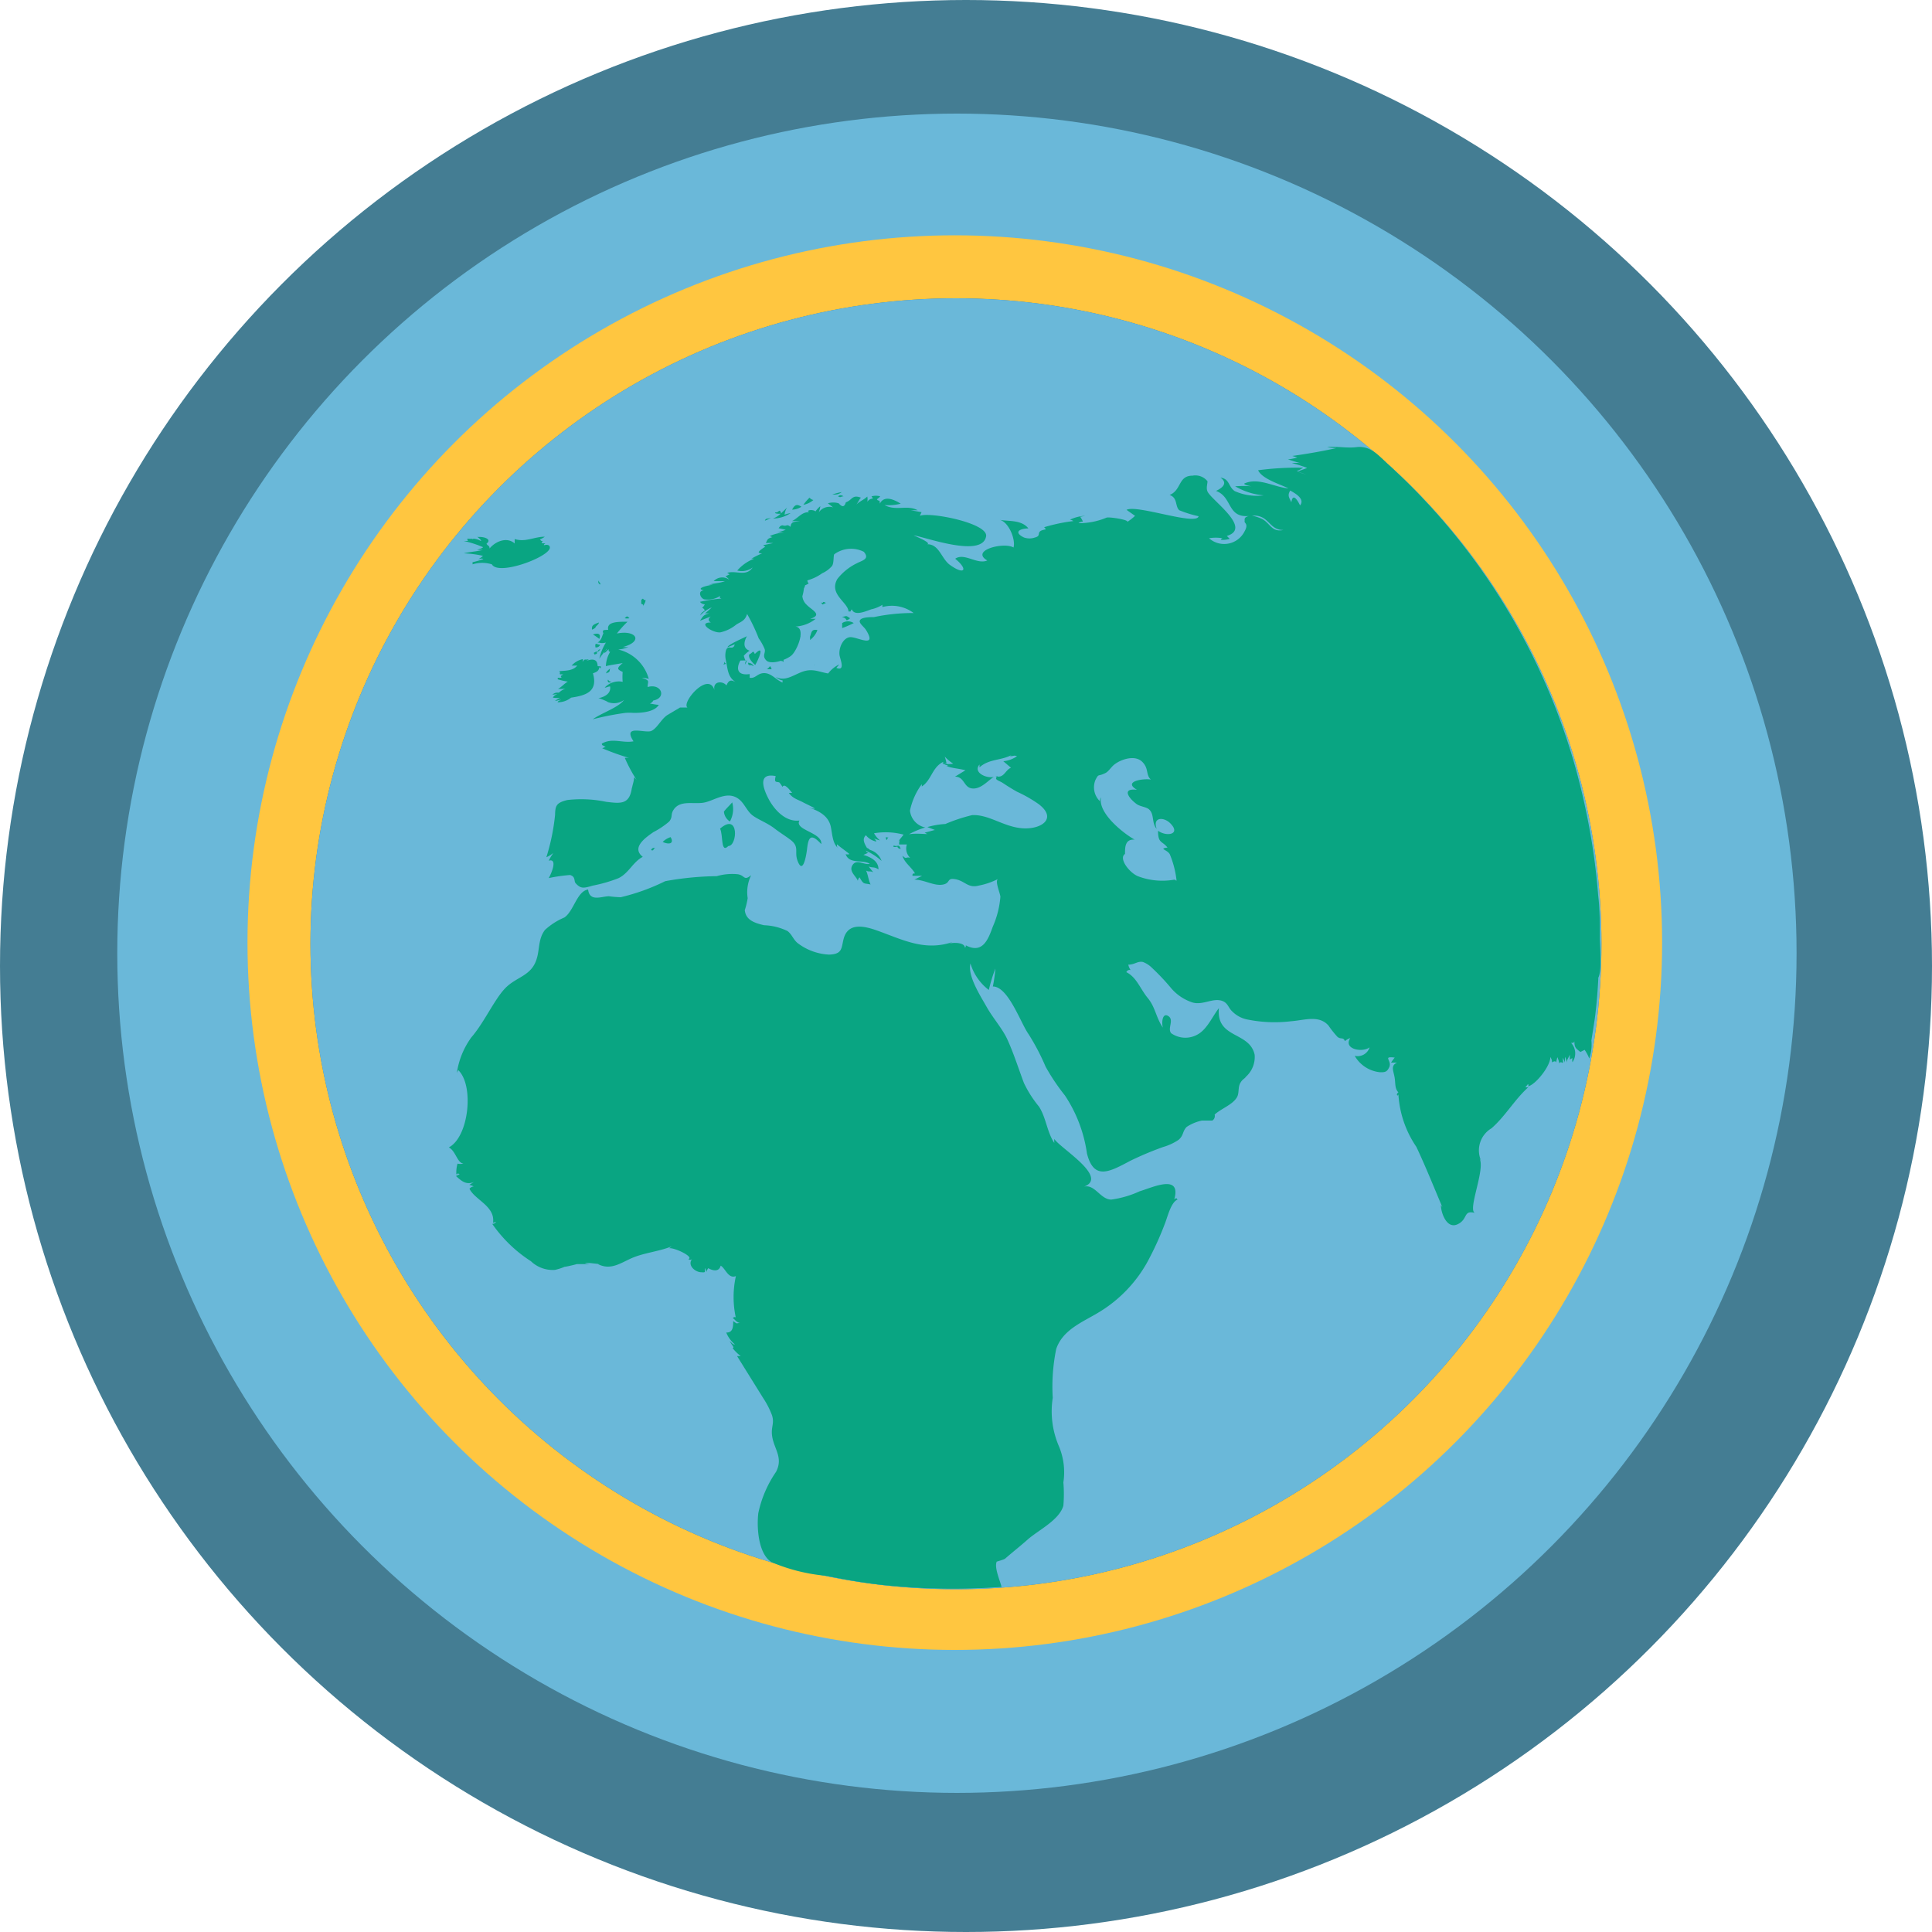
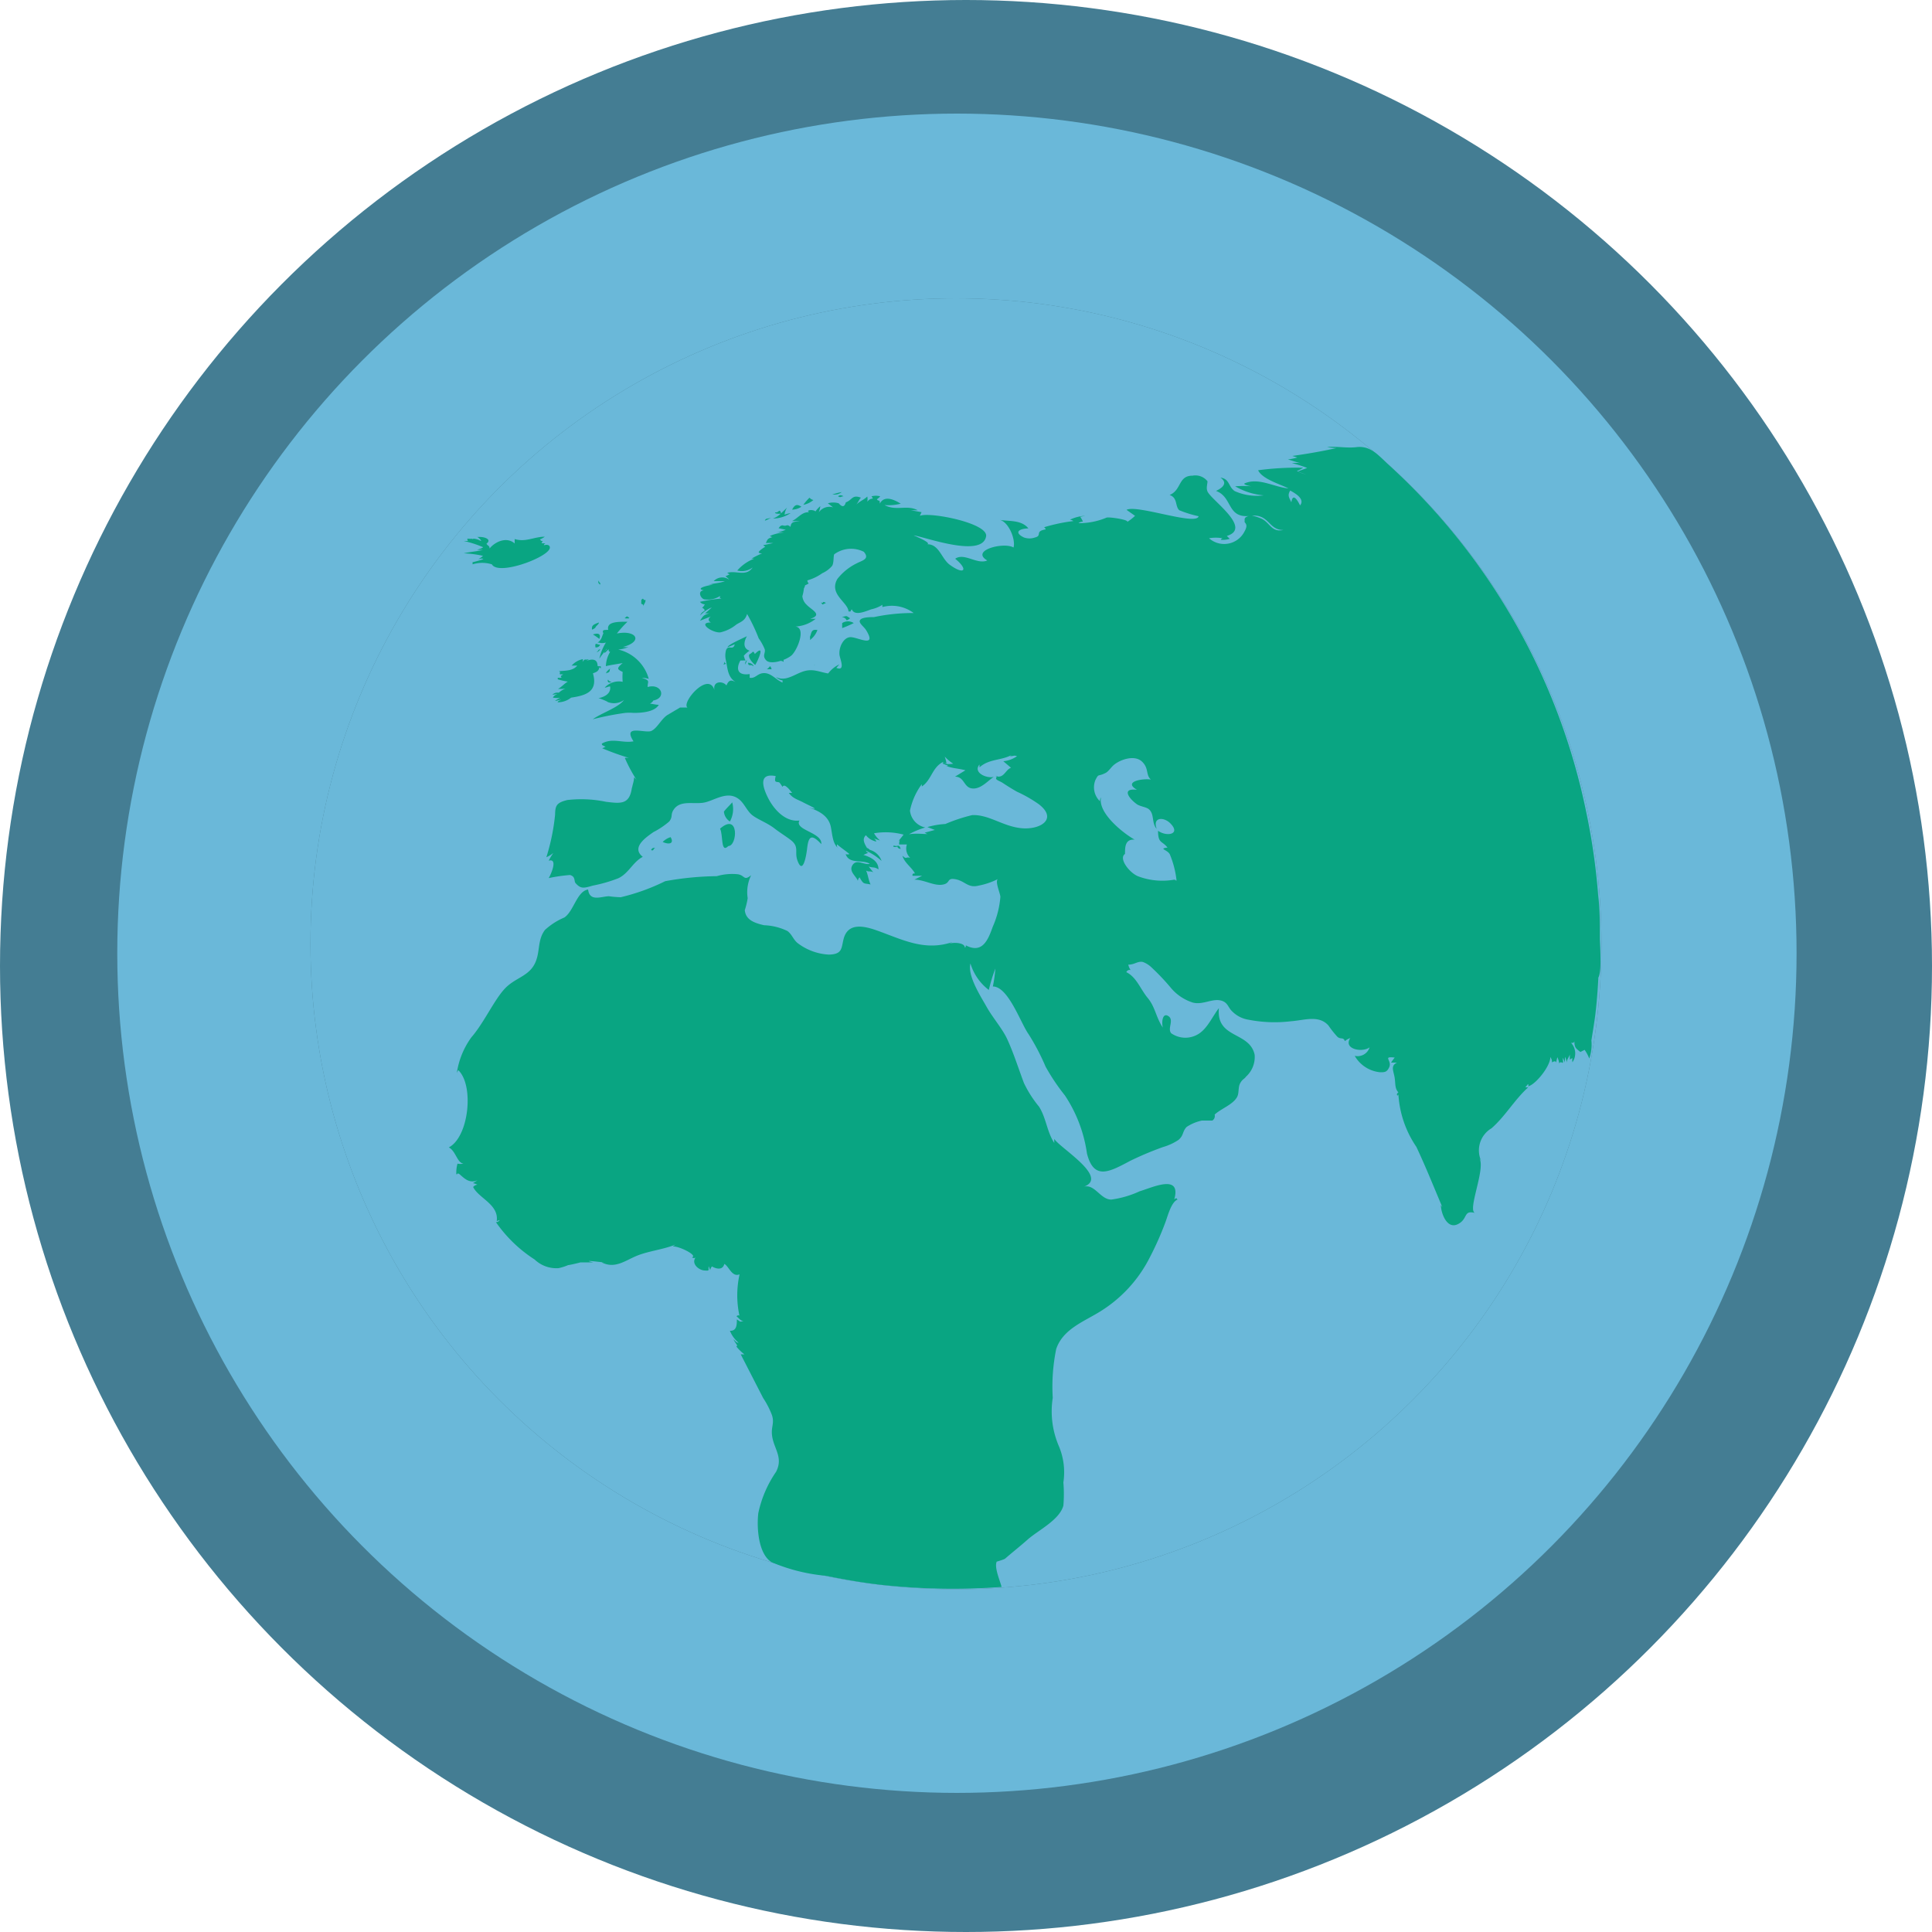
<svg xmlns="http://www.w3.org/2000/svg" id="Layer_1" data-name="Layer 1" viewBox="0 0 100 100">
  <defs>
    <style>.cls-1{fill:#447d93;}.cls-2{fill:#6ab8d9;}.cls-3{fill:#ffc640;}.cls-4{fill:#09a582;}</style>
  </defs>
  <title>atmosphere</title>
  <circle class="cls-1" cx="50" cy="50" r="50" />
  <circle class="cls-2" cx="49.53" cy="49.34" r="43.46" />
-   <circle class="cls-3" cx="49.42" cy="48.79" r="36.61" />
  <circle class="cls-1" cx="49.48" cy="48.85" r="33.41" />
  <circle class="cls-2" cx="49.48" cy="48.85" r="33.41" />
  <path class="cls-1" d="M50.54,39.41a.35.35,0,0,0-.07.2l.07-.06C50.56,39.46,50.56,39.35,50.54,39.41Z" />
  <path class="cls-1" d="M36.82,35.86a.05.05,0,0,1,0,0l0,0Z" />
  <path class="cls-1" d="M35.66,37.24v0s0,0,0,0Z" />
  <path class="cls-4" d="M33.28,31.43c0-.1.11-.2.13-.32s-.06,0-.1-.09-.13.05-.12.06,0,.08,0,.15S33.34,31.22,33.28,31.43Z" />
  <path class="cls-4" d="M31.66,35.29s-.13,0-.17-.09S31.39,35.43,31.66,35.29Z" />
  <path class="cls-4" d="M32.33,32a.66.66,0,0,0,.25,0C32.43,31.83,32.42,31.94,32.33,32Z" />
  <path class="cls-4" d="M31.23,32.78c-.09.19-.08.33-.3.48.16,0,.16.06.43,0a2.75,2.75,0,0,0-.34.84c.1-.17.27-.36.39-.53,0,.08-.11.1-.13.2s.19-.15.22-.16-.05.1.08.13a1.53,1.53,0,0,0-.22.74c.22-.06.55-.1.87-.16-.33.28-.29.32,0,.46a2.74,2.74,0,0,0,0,.51,1,1,0,0,0-.93.3c.1,0,.18-.06.28-.06.05.34-.23.53-.61.61.09,0,.54.2.47.19a.89.89,0,0,0,.86-.1c-.3.4-1.16.67-1.62,1a14.65,14.65,0,0,1,1.68-.33,2.39,2.39,0,0,1,.43,0c.47,0,1.1-.06,1.31-.42-.17,0-.32-.05-.46-.06.14-.07.2-.19.16-.16.72-.12.45-.91-.28-.7,0-.31.16-.32-.3-.48a1.43,1.43,0,0,1,.36.06A2.14,2.14,0,0,0,32,33.62a1.79,1.79,0,0,0,.53-.13,1.5,1.5,0,0,1-.29,0c1.08-.29.69-.9-.31-.7a5.58,5.58,0,0,1,.55-.61c-.53,0-1.09,0-1,.42C31.3,32.61,31.14,32.58,31.23,32.78Z" />
-   <path class="cls-4" d="M30.77,33.91c0-.09.19,0,.11-.19a.87.87,0,0,0-.17.09S30.78,33.79,30.77,33.91Z" />
  <path class="cls-4" d="M31.07,33.61c-.12,0-.09.08-.17.13S31,33.74,31.07,33.61Z" />
  <path class="cls-4" d="M30.69,32.84a3,3,0,0,1,.33.23C31.11,32.83,31,32.74,30.69,32.84Z" />
  <path class="cls-4" d="M31.05,33.37c-.16,0-.27-.17-.23.14C31,33.53,31.08,33.37,31.05,33.37Z" />
  <path class="cls-4" d="M31,32.22c-.37.12-.37.2-.36.37,0,0,.16-.05.19-.13S31,32.32,31,32.22Z" />
  <path class="cls-4" d="M49,39.55c-.35-.13-.17,0-.15,0S49.17,39.65,49,39.55Z" />
-   <path class="cls-4" d="M41.18,33.54a6,6,0,0,0,.25-.64A.93.93,0,0,0,41.18,33.54Z" />
  <path class="cls-4" d="M42.31,32.61c-.33-.06-.3.14-.39.36a.27.27,0,0,1,0,.16A1.11,1.11,0,0,0,42.31,32.61Z" />
  <path class="cls-4" d="M34.71,43.33a1,1,0,0,0-.41.25C34.66,43.74,34.9,43.65,34.71,43.33Z" />
  <path class="cls-4" d="M33.91,43.88c-.08,0-.16,0-.21.12C33.85,44.06,33.8,43.94,33.91,43.88Z" />
  <path class="cls-4" d="M43.08,25.6c.21,0,.31,0,.49-.13A2.53,2.53,0,0,0,43.08,25.6Z" />
  <path class="cls-4" d="M39.87,26.81c-.13.05-.24,0-.28.14C39.67,26.93,40,26.76,39.87,26.81Z" />
  <path class="cls-4" d="M40.92,26.56a1.41,1.41,0,0,0-.31.08.82.82,0,0,1,.13-.37l-.31.3c-.08-.27-.12-.05-.25-.05s-.07.09.23.07a1.24,1.24,0,0,1-.4.25A1.68,1.68,0,0,0,40.92,26.56Z" />
  <path class="cls-4" d="M41.9,25.76a2.83,2.83,0,0,0-.32.37,1.1,1.1,0,0,0,.52-.25A.37.37,0,0,1,41.9,25.76Z" />
  <path class="cls-4" d="M43.38,25.69c.14.09.14,0,.28,0C43.63,25.66,43.48,25.58,43.38,25.69Z" />
  <path class="cls-4" d="M41,26.38a.94.94,0,0,0,.48-.15C41.27,26.09,41.14,26.1,41,26.38Z" />
  <path class="cls-4" d="M42.12,34.41h0l.08,0S42.14,34.4,42.12,34.41Z" />
-   <path class="cls-4" d="M39.5,72.36a4.49,4.49,0,0,1,.45.87c.13.37,0,.57,0,.89,0,.79.64,1.24.22,2.06a5.92,5.92,0,0,0-.92,2.14c-.09.75,0,2.12.69,2.54a9.3,9.3,0,0,0,2.79.7c1,.2,1.9.36,2.87.47a34.23,34.23,0,0,0,6.24.11c-.06-.28-.39-1-.25-1.31,0,0,.39-.11.44-.16.39-.34.8-.66,1.18-1,.54-.47,1.63-1,1.83-1.74a7.13,7.13,0,0,0,0-1.2,3.48,3.48,0,0,0-.23-1.87,4.56,4.56,0,0,1-.32-2.51,9.69,9.69,0,0,1,.18-2.53c.34-1,1.37-1.39,2.18-1.88a7,7,0,0,0,2.68-2.89,15.71,15.71,0,0,0,.77-1.73c.13-.32.31-1.12.67-1.24-.12,0,0-.14-.19,0,.38-1.34-1.12-.62-1.79-.42a5.16,5.16,0,0,1-1.47.43c-.56,0-.85-.81-1.41-.67,1.3-.49-1.25-2-1.54-2.47a1.55,1.55,0,0,0,0,.21c-.38-.57-.42-1.3-.79-1.88A5.91,5.91,0,0,1,53,56.06c-.28-.74-.53-1.54-.86-2.26-.25-.55-.75-1.11-1.07-1.68s-1-1.61-.84-2.25a2.71,2.71,0,0,0,.95,1.37,8.86,8.86,0,0,1,.34-1.11,7.43,7.43,0,0,1-.13.93c.8,0,1.44,1.9,1.85,2.47a11.67,11.67,0,0,1,.88,1.68,10.76,10.76,0,0,0,1,1.49,7.25,7.25,0,0,1,1.14,3c.36,1.43,1.19.94,2.25.38a16.75,16.75,0,0,1,1.69-.71A2.86,2.86,0,0,0,61,59c.28-.24.19-.43.42-.67a2.29,2.29,0,0,1,.79-.33l.54,0a.28.28,0,0,0,.12-.31c.32-.3.93-.51,1.15-.89.13-.21.05-.51.17-.73s.22-.22.3-.34a1.37,1.37,0,0,0,.45-1.14c-.27-1.22-2-.81-1.85-2.41-.32.41-.57,1-1,1.3a1.28,1.28,0,0,1-1.47,0c-.21-.25.17-.69-.15-.89s-.35.38-.28.6c-.36-.53-.39-1.06-.78-1.53s-.58-1.08-1.11-1.34a.18.18,0,0,1,.22-.11.77.77,0,0,1-.12-.28c.34,0,.47-.19.75-.14a1.3,1.3,0,0,1,.47.3,11.71,11.71,0,0,1,.95,1,2.46,2.46,0,0,0,1.16.8c.55.15,1.06-.26,1.54-.08.29.11.3.34.5.53a1.52,1.52,0,0,0,.85.44,7.06,7.06,0,0,0,2.2.08c.69-.05,1.44-.34,1.94.22a5.09,5.09,0,0,0,.46.58c.18.16.31,0,.39.23a.85.85,0,0,1,.28-.16c-.38.57.62.77,1,.48a.65.65,0,0,1-.77.44,1.7,1.7,0,0,0,1.32.85c.21,0,.34,0,.45-.23.21-.37-.38-.61.3-.53A3.38,3.38,0,0,0,72,55l.31,0c-.34.16-.19.41-.13.74s0,.59.2.8c-.17.12,0,.25,0,.08a5.38,5.38,0,0,0,.93,2.74c.5,1.06.94,2.17,1.4,3.25,0-.08-.09-.16-.13-.24,0,.4.3,1.26.86,1s.28-.75.9-.59c-.39-.16.55-2.25.24-2.82a1.1,1.1,0,0,1,.09.14,1.33,1.33,0,0,1,.53-1.7c.72-.63,1.19-1.48,1.9-2.12h-.15s.15-.18.14-.17a.09.09,0,0,1,0,.12c.41-.08,1.33-1.24,1.13-1.67,0,.19.12.22.11.43.38-.24.09.41.28-.27a1.33,1.33,0,0,1,.1.34c0-.08.09-.1.16-.05s0-.32,0-.27A.81.81,0,0,1,81,55c0-.1,0-.2,0-.3a.69.69,0,0,1,.09.31c0-.14.11-.29.17-.43a1.23,1.23,0,0,0,0,.27.29.29,0,0,1,.13-.08.5.5,0,0,0,0,.21.8.8,0,0,0-.07-1c.12,0,.13,0,.17-.08,0,.34.09.37.31.55l.22-.11a2,2,0,0,1,.24.45,2.21,2.21,0,0,0,.11-.94s.18-1.1.21-1.39c.07-.61.12-1.23.15-1.85a.23.23,0,0,1-.07.07c.29-.16.15-1.73.15-2.11,0-.75,0-1.49-.09-2.24a33.42,33.42,0,0,0-.63-4.36A33.35,33.35,0,0,0,71.89,24.07c-.53-.48-.92-1-1.65-.93-.52.07-1-.05-1.55,0a2.72,2.72,0,0,0,.49.05c-.75.17-1.52.3-2.29.41l.26.08a2.84,2.84,0,0,1-.49.1c.22.06.43.14.65.19a2.2,2.2,0,0,0-.44,0,7.24,7.24,0,0,1,.79.25l-.48.18a3.16,3.16,0,0,0,.43.16,2,2,0,0,1-.48-.18,2,2,0,0,0,.32-.17,15.1,15.1,0,0,0-2.33.13c.21.46,1.17.73,1.57.94-.73-.06-1.56-.59-2.29-.25,0,.08.32.13.37.14a5.89,5.89,0,0,0-.84,0,3.52,3.52,0,0,0,1.48.47,2.81,2.81,0,0,1-1.5-.22c-.35-.24-.25-.63-.74-.7.41.29.09.54-.23.69.86.31.56,1.39,1.7,1.3-.29.07-.2.19-.22.28s.22.12,0,.51a1.18,1.18,0,0,1-1.84.36,2.05,2.05,0,0,1,.7,0,.12.12,0,0,0-.09.08,1.19,1.19,0,0,0,.46-.05l-.15-.15c1.34-.4-.8-1.85-1-2.3-.08-.18,0-.39,0-.53a.8.8,0,0,0-.77-.29c-.76,0-.56.74-1.19,1,.43.15.27.58.5.79a5.9,5.9,0,0,0,1,.31c-.11.51-3.21-.62-3.73-.33l.44.31a2.86,2.86,0,0,1-.41.32c.14-.11-.89-.27-1.06-.23a3.69,3.69,0,0,1-1.46.29.38.38,0,0,1,.23-.08,1,1,0,0,0-.14-.25l.26-.05a2,2,0,0,0-.79.2.4.4,0,0,1,.18.07,8.94,8.94,0,0,0-1.52.32.24.24,0,0,1,.09.11c-.6.1-.16.32-.56.42a.86.86,0,0,1-.57,0c-.52-.25-.28-.46.23-.47-.36-.45-1-.36-1.48-.44.45.1.83,1,.71,1.43-.48-.3-2.26.14-1.36.67-.53.23-1.18-.42-1.66-.09.69.56.49.87-.27.32-.44-.31-.55-1.07-1.17-1.07.21-.08-.61-.41-.71-.46.58.08,3.56,1.19,3.75.05.12-.68-2.92-1.28-3.43-1.06l.09-.19-.56-.1h.36c-.55-.3-1.12.06-1.72-.27a2.4,2.4,0,0,0,.84-.07c-.32-.2-.85-.46-1.08,0,0-.26-.08-.09-.15-.23a.8.8,0,0,0,.17-.15.85.85,0,0,0-.45,0c.16.23,0,0-.22.28a.62.62,0,0,0,0-.27c-.17.17-.41.25-.58.43.1-.11.15-.26.25-.37-.46-.18-.45.13-.78.24-.07.25-.19.26-.37.05a1,1,0,0,0-.56,0l.27.21a.67.67,0,0,0-.74.26,1.67,1.67,0,0,0,.08-.32,1.27,1.27,0,0,0-.25.27c-.14-.12-.52-.07-.33.05-.36-.05-.59.32-.89.45l.42,0c-.26.05-.47,0-.49.3-.23-.18-.16,0-.42-.08l.14,0c-.22,0-.23,0-.34.15l.37.08a2,2,0,0,1-.5.14,1.88,1.88,0,0,1,.41,0,2.3,2.3,0,0,0-.73.18.31.31,0,0,0,.13.06c-.24.08-.24.08-.34.31a2.33,2.33,0,0,1,.38,0l-.52.11.11.08s-.35.2-.34.3a.26.26,0,0,0,.29,0,4.12,4.12,0,0,0-.67.32.32.32,0,0,1,.14,0,2.22,2.22,0,0,0-.87.61.92.92,0,0,0,.8-.16c-.35.5-.84.14-1.32.28l.12.08-.21.1a.86.86,0,0,1,.2.18.61.61,0,0,0-.81.07h.58c-.28.11-.55.1-.85.19a.67.67,0,0,1,.24,0c-.15,0-1,.18-.47.29-.33,0-.21.38,0,.46a1.18,1.18,0,0,0,.83-.17c0,.14-.08.06.07.13a8.64,8.64,0,0,0-1.11.17.33.33,0,0,0,.25.13.49.49,0,0,1-.14.18.22.22,0,0,1,.14.14c-.17.13-.15.08-.25.27a1.74,1.74,0,0,1,.61-.43c-.11.11-.23.21-.35.31a1.64,1.64,0,0,1,.22,0c-.3.08-.31.13-.48.38l.56-.22c-.14.11-.15.21,0,.31-.72,0,.1.56.5.51a2,2,0,0,0,.83-.41c.25-.15.44-.19.55-.54a9.16,9.16,0,0,1,.6,1.26,2.77,2.77,0,0,1,.31.56c.06.2-.15.34.08.58s1,0,1.3-.25.79-1.44.21-1.5a1.84,1.84,0,0,0,1.05-.4l-.29,0c.69-.21.07-.46-.18-.73a.69.69,0,0,1-.22-.44,2.18,2.18,0,0,0,.08-.4c.14-.27-.06-.08.25-.26a.22.22,0,0,1-.07-.16,2.47,2.47,0,0,0,.77-.37,1.45,1.45,0,0,0,.51-.38c.1-.16.06-.52.11-.6a1.47,1.47,0,0,1,1.53-.13c.33.38-.09.45-.37.6a2.87,2.87,0,0,0-1,.81c-.45.79.55,1.2.58,1.68.2,0,.05,0,.17-.11.14.35.67.12,1,0a1.79,1.79,0,0,0,.59-.24.17.17,0,0,0,0,.12,1.87,1.87,0,0,1,1.61.31,9.71,9.71,0,0,0-2.05.21c-.16,0-.62,0-.72.15s.18.33.3.51c.62,1-.48.34-.83.38s-.57.53-.54.89c0,.18.35.9-.16.7l.15-.18a1.56,1.56,0,0,0-.59.49h0l.29,0c-.55,0-.91-.28-1.44-.16s-1,.6-1.54.32a.62.62,0,0,0,.35.18.2.2,0,0,0,0,.11c-.32-.12-.57-.48-.94-.49s-.46.3-.77.24a1.05,1.05,0,0,0,0-.19c-1,.14-.57-.85,0-1.21-.37-.12-.29-.49-.14-.75-.13.07-1,.44-1,.57l.37-.15c-.09.35-.33,0-.45.3a1.07,1.07,0,0,0,0,.56c.1.52.1.9.62,1.17-.3-.18-.45-.26-.6.1-.17-.24-.72-.25-.62.24-.31-1-1.72.64-1.4.9l-.38,0-.64.38c-.32.19-.53.68-.84.83s-1.52-.37-.93.54c-.57.11-1.09-.2-1.64.12,0,.11.1.13.25.09h-.17a.19.19,0,0,0,.12.07l-.18.08a13.53,13.53,0,0,0,1.39.5.78.78,0,0,0-.22,0,8,8,0,0,0,.73,1.32,1.31,1.31,0,0,0-.25-.32c0,.19-.08.38-.11.57l0-.06c-.11.93-.6.85-1.35.76a6.23,6.23,0,0,0-2-.09c-.57.14-.62.3-.63.77a10.92,10.92,0,0,1-.45,2.19,1.65,1.65,0,0,0,.36-.22,3.26,3.26,0,0,0-.24.4c.48-.14.14.67,0,.9a8.24,8.24,0,0,1,1.11-.16c.29.09.19.31.28.42.27.3.41.27.89.13A7.6,7.6,0,0,0,32,45.46c.54-.25.76-.85,1.27-1.11-.61-.48.15-1,.55-1.28a4.2,4.2,0,0,0,.82-.55c.18-.24.08-.32.18-.53.31-.6,1-.36,1.57-.44s1.28-.7,1.91-.14c.26.24.38.59.66.8s.76.39,1.1.65.55.38.83.59c.52.38.21.62.39,1.1.27.73.44-.19.49-.58.07-.64.19-.87.74-.28.06-.61-1.41-.72-1.13-1.22-.72.09-1.31-.56-1.61-1.14s-.53-1.34.38-1.16c-.1.38.05.27.19.33a1.38,1.38,0,0,1,.16.23c.09-.18.3.05.5.31h-.17c.2.29.46.34.74.49s1.05.48.23.25c.56.17,1.07.43,1.2,1,.09.44.09.91.42,1.15a.19.19,0,0,1-.09-.23c.08.1.63.47.63.51a.31.31,0,0,1-.19,0c.19.54.86.26,1.25.5-.29.08-.67-.27-.89.06s.19.58.27.82a.34.34,0,0,1,.09-.18c.22.39.21.29.57.37-.11-.23-.13-.49-.23-.72.15.09.21,0,.37.09l-.24-.3c.23.08.28,0,.51.15,0-.45-.42-.64-.78-.75l.25-.11a.19.19,0,0,1-.13-.14,1,1,0,0,1,.17.1c-.09-.26-.45-.6-.16-.87a.88.88,0,0,0,.25.22,1,1,0,0,0,.29.11.37.37,0,0,0-.13-.17,1.73,1.73,0,0,0,.32.11,1.23,1.23,0,0,1-.31-.37,3.6,3.6,0,0,1,1.53.07l-.27.34a4.26,4.26,0,0,1,1.39-.71,1,1,0,0,1-.79-.87,3.51,3.51,0,0,1,.61-1.37.49.49,0,0,1,0,.12c.51-.33.53-1,1.12-1.28-.07.13.12.06.16.08a2.25,2.25,0,0,0-.09-.35,2.22,2.22,0,0,0,.44.37,1.67,1.67,0,0,1-.5,0l.24.11a.23.23,0,0,1-.11,0c.3.13.64.13,1,.23l-.54.33c.5,0,.44.56.89.61s.83-.42,1.12-.6c-.36.1-1.1-.22-.74-.64,0,0,0,.09,0,.15.48-.45,1.15-.35,1.67-.65l-.1.07c.23,0,.19-.06.37,0a1.43,1.43,0,0,1-.71.26l.4.34c-.3.1-.36.58-.81.43l.11,0c-.21.19.07.22.28.36s.48.31.73.45a6.89,6.89,0,0,1,1.12.64c1,.76.11,1.33-.86,1.25s-1.71-.72-2.58-.68a8.7,8.7,0,0,0-1.39.46,4.11,4.11,0,0,0-.93.16s.56.21.38.15l-.52.14.14.07c-.42,0-1.5-.17-1.46.54l.4,0a.66.66,0,0,0,.17.69c-.26-.07-.16.11-.4-.11.1.37.47.59.65.92-.09,0-.14,0-.13.12l.5,0-.4.2c.5,0,1,.33,1.45.26s.19-.37.68-.28.64.47,1.19.33a3.78,3.78,0,0,0,1-.34c-.16.12.12.73.13.92a4.79,4.79,0,0,1-.4,1.56c-.24.68-.54,1.4-1.39.95,0,.05,0,.1-.05.12,0-.28-.64-.28-.82-.2l.18-.09c-1.48.5-2.62-.15-4-.63-.65-.22-1.41-.35-1.63.45-.13.49-.05.81-.76.83a2.91,2.91,0,0,1-1.63-.6c-.22-.18-.29-.45-.52-.62a3,3,0,0,0-1.21-.3c-.52-.12-.95-.28-1-.78a4,4,0,0,0,.15-.62,2,2,0,0,1,.18-1.19c-.39.32-.32,0-.7-.05a2.86,2.86,0,0,0-1.08.1,15.79,15.79,0,0,0-2.67.26,10.73,10.73,0,0,1-2.3.83,5.37,5.37,0,0,1-.61-.05c-.38,0-1,.31-1.08-.35-.58.09-.74,1.12-1.23,1.45a3.5,3.5,0,0,0-1,.64c-.35.45-.28,1-.42,1.46-.26.94-1.06.95-1.65,1.57S25,53.06,24.3,53.8l.1-.11a4.16,4.16,0,0,0-.76,1.89c0-.06.05-.13.08-.19.83.79.55,3.46-.49,4,.36.18.43.8.76.84a.8.8,0,0,1-.31,0,1.72,1.72,0,0,0-.06.55c.12,0,0-.1.17,0l-.19.09c.28.25.52.48.93.31l-.24.15a.9.9,0,0,1,.23.08.32.32,0,0,0-.22.12c.28.58,1.34.9,1.22,1.76l.16-.05a.24.24,0,0,1-.2.11,7.11,7.11,0,0,0,2,1.93,1.63,1.63,0,0,0,1.24.45,2.66,2.66,0,0,0,.5-.16c.1,0,1-.22.56-.14l.74,0c-.72-.16.45,0,.55,0l-.12,0c.69.35,1.21-.09,1.82-.34s1.36-.32,2-.58l-.14.1c.27-.05,1.31.45,1,.56a.14.14,0,0,0,.19,0c-.25.32.15.66.45.68s.19,0,.22-.22a1.8,1.8,0,0,1,.08.21c0-.06.05-.15.09-.2.22.13.56.21.64-.13.24.12.39.7.79.54a5,5,0,0,0,0,2.17c0-.06-.09-.07-.16,0,.15.12.18.21.37.26-.23,0-.09.08-.35-.1,0,.26,0,.61-.36.59a1.56,1.56,0,0,0,.45.62c-.13,0-.15-.08-.27-.18.13.26.26.33.15.37a2.33,2.33,0,0,0,.42.41l-.19,0ZM60.89,45.51a3.55,3.55,0,0,1-2-.16c-.46-.2-1-.93-.66-1.15,0-.35,0-.78.5-.74-.59-.33-1.92-1.38-1.74-2.19a.36.36,0,0,0-.06.2,1,1,0,0,1-.23-1.1c.18-.35.11-.16.5-.35.18-.08.3-.31.48-.45.36-.28,1.06-.5,1.43-.15s.18.68.46.93c-.37-.07-1.48.09-.72.53-.83-.1-.41.46,0,.75.18.12.5.14.63.27.28.25.12.71.39,1-.23-.62.38-.63.72-.27.54.56-.21.69-.65.37,0,.67.21.51.49.87-.49.06,0,.11.12.35a4.93,4.93,0,0,1,.35,1.37C60.87,45.53,60.68,45.6,60.89,45.51Zm4.34-18.69a2.13,2.13,0,0,0-.43-.13c.9-.07.87.76,1.63.74C65.78,27.58,65.73,27,65.23,26.82ZM66.84,26c-.12-.26-.21-.35-.06-.61.22.12.79.43.51.77C67.18,25.93,66.92,25.47,66.84,26Z" />
+   <path class="cls-4" d="M39.5,72.36a4.49,4.49,0,0,1,.45.87c.13.37,0,.57,0,.89,0,.79.64,1.24.22,2.06a5.92,5.92,0,0,0-.92,2.14c-.09.75,0,2.12.69,2.54a9.3,9.3,0,0,0,2.79.7c1,.2,1.9.36,2.87.47a34.23,34.23,0,0,0,6.24.11c-.06-.28-.39-1-.25-1.31,0,0,.39-.11.44-.16.39-.34.8-.66,1.18-1,.54-.47,1.63-1,1.83-1.74a7.13,7.13,0,0,0,0-1.2,3.48,3.48,0,0,0-.23-1.87,4.56,4.56,0,0,1-.32-2.51,9.69,9.69,0,0,1,.18-2.53c.34-1,1.37-1.39,2.18-1.88a7,7,0,0,0,2.68-2.89,15.71,15.71,0,0,0,.77-1.73c.13-.32.31-1.12.67-1.24-.12,0,0-.14-.19,0,.38-1.34-1.12-.62-1.79-.42a5.16,5.16,0,0,1-1.47.43c-.56,0-.85-.81-1.41-.67,1.3-.49-1.25-2-1.54-2.47a1.55,1.55,0,0,0,0,.21c-.38-.57-.42-1.3-.79-1.88A5.91,5.91,0,0,1,53,56.06c-.28-.74-.53-1.54-.86-2.26-.25-.55-.75-1.11-1.07-1.68s-1-1.61-.84-2.25a2.71,2.71,0,0,0,.95,1.37,8.86,8.86,0,0,1,.34-1.11,7.43,7.43,0,0,1-.13.93c.8,0,1.44,1.9,1.85,2.47a11.67,11.67,0,0,1,.88,1.68,10.76,10.76,0,0,0,1,1.49,7.25,7.25,0,0,1,1.14,3c.36,1.43,1.19.94,2.25.38a16.75,16.75,0,0,1,1.69-.71A2.86,2.86,0,0,0,61,59c.28-.24.19-.43.42-.67a2.29,2.29,0,0,1,.79-.33l.54,0a.28.28,0,0,0,.12-.31c.32-.3.93-.51,1.15-.89.13-.21.05-.51.17-.73s.22-.22.3-.34a1.37,1.37,0,0,0,.45-1.14c-.27-1.22-2-.81-1.85-2.41-.32.41-.57,1-1,1.3a1.28,1.28,0,0,1-1.47,0c-.21-.25.17-.69-.15-.89s-.35.38-.28.6c-.36-.53-.39-1.06-.78-1.53s-.58-1.08-1.11-1.34a.18.18,0,0,1,.22-.11.77.77,0,0,1-.12-.28c.34,0,.47-.19.75-.14a1.3,1.3,0,0,1,.47.3,11.71,11.71,0,0,1,.95,1,2.46,2.46,0,0,0,1.16.8c.55.15,1.06-.26,1.54-.08.29.11.3.34.5.53a1.52,1.52,0,0,0,.85.44,7.06,7.06,0,0,0,2.2.08c.69-.05,1.44-.34,1.94.22a5.09,5.09,0,0,0,.46.58c.18.16.31,0,.39.23a.85.85,0,0,1,.28-.16c-.38.57.62.77,1,.48a.65.65,0,0,1-.77.44,1.7,1.7,0,0,0,1.32.85c.21,0,.34,0,.45-.23.21-.37-.38-.61.3-.53A3.38,3.38,0,0,0,72,55l.31,0c-.34.16-.19.41-.13.74s0,.59.2.8c-.17.12,0,.25,0,.08a5.38,5.38,0,0,0,.93,2.74c.5,1.06.94,2.17,1.4,3.25,0-.08-.09-.16-.13-.24,0,.4.3,1.26.86,1s.28-.75.9-.59c-.39-.16.55-2.25.24-2.82a1.1,1.1,0,0,1,.09.14,1.33,1.33,0,0,1,.53-1.7c.72-.63,1.19-1.48,1.9-2.12h-.15s.15-.18.14-.17a.09.09,0,0,1,0,.12c.41-.08,1.33-1.24,1.13-1.67,0,.19.12.22.11.43.38-.24.09.41.28-.27a1.33,1.33,0,0,1,.1.34c0-.08.09-.1.16-.05s0-.32,0-.27A.81.81,0,0,1,81,55c0-.1,0-.2,0-.3a.69.69,0,0,1,.09.31c0-.14.11-.29.17-.43a1.23,1.23,0,0,0,0,.27.29.29,0,0,1,.13-.08.5.5,0,0,0,0,.21.8.8,0,0,0-.07-1c.12,0,.13,0,.17-.08,0,.34.09.37.31.55l.22-.11a2,2,0,0,1,.24.45,2.21,2.21,0,0,0,.11-.94s.18-1.1.21-1.39c.07-.61.12-1.23.15-1.85a.23.23,0,0,1-.07.07c.29-.16.15-1.73.15-2.11,0-.75,0-1.49-.09-2.24a33.42,33.42,0,0,0-.63-4.36A33.35,33.35,0,0,0,71.89,24.07c-.53-.48-.92-1-1.65-.93-.52.07-1-.05-1.55,0a2.72,2.72,0,0,0,.49.05c-.75.17-1.52.3-2.29.41l.26.08a2.84,2.84,0,0,1-.49.1c.22.06.43.14.65.19a2.2,2.2,0,0,0-.44,0,7.24,7.24,0,0,1,.79.25l-.48.18a3.16,3.16,0,0,0,.43.16,2,2,0,0,1-.48-.18,2,2,0,0,0,.32-.17,15.1,15.1,0,0,0-2.33.13c.21.46,1.17.73,1.57.94-.73-.06-1.56-.59-2.29-.25,0,.08.32.13.37.14a5.89,5.89,0,0,0-.84,0,3.52,3.52,0,0,0,1.48.47,2.81,2.81,0,0,1-1.5-.22c-.35-.24-.25-.63-.74-.7.41.29.09.54-.23.69.86.31.56,1.39,1.7,1.3-.29.07-.2.19-.22.28s.22.12,0,.51a1.18,1.18,0,0,1-1.84.36,2.05,2.05,0,0,1,.7,0,.12.12,0,0,0-.09.08,1.19,1.19,0,0,0,.46-.05l-.15-.15c1.34-.4-.8-1.85-1-2.3-.08-.18,0-.39,0-.53a.8.8,0,0,0-.77-.29c-.76,0-.56.74-1.19,1,.43.15.27.58.5.79a5.9,5.9,0,0,0,1,.31c-.11.51-3.21-.62-3.73-.33l.44.31a2.86,2.86,0,0,1-.41.32c.14-.11-.89-.27-1.06-.23a3.69,3.69,0,0,1-1.46.29.38.38,0,0,1,.23-.08,1,1,0,0,0-.14-.25l.26-.05a2,2,0,0,0-.79.2.4.4,0,0,1,.18.07,8.94,8.94,0,0,0-1.52.32.24.24,0,0,1,.09.11c-.6.1-.16.32-.56.42a.86.86,0,0,1-.57,0c-.52-.25-.28-.46.23-.47-.36-.45-1-.36-1.48-.44.45.1.83,1,.71,1.43-.48-.3-2.26.14-1.36.67-.53.23-1.18-.42-1.66-.09.69.56.49.87-.27.32-.44-.31-.55-1.07-1.17-1.07.21-.08-.61-.41-.71-.46.58.08,3.56,1.19,3.75.05.12-.68-2.92-1.28-3.43-1.06l.09-.19-.56-.1h.36c-.55-.3-1.12.06-1.72-.27a2.4,2.4,0,0,0,.84-.07c-.32-.2-.85-.46-1.08,0,0-.26-.08-.09-.15-.23a.8.8,0,0,0,.17-.15.85.85,0,0,0-.45,0c.16.23,0,0-.22.28a.62.62,0,0,0,0-.27c-.17.17-.41.25-.58.43.1-.11.15-.26.25-.37-.46-.18-.45.13-.78.24-.07.25-.19.26-.37.05a1,1,0,0,0-.56,0l.27.21a.67.67,0,0,0-.74.26,1.67,1.67,0,0,0,.08-.32,1.27,1.27,0,0,0-.25.27c-.14-.12-.52-.07-.33.05-.36-.05-.59.32-.89.45l.42,0c-.26.05-.47,0-.49.3-.23-.18-.16,0-.42-.08l.14,0c-.22,0-.23,0-.34.15l.37.08a2,2,0,0,1-.5.14,1.88,1.88,0,0,1,.41,0,2.3,2.3,0,0,0-.73.18.31.31,0,0,0,.13.06c-.24.08-.24.08-.34.31a2.33,2.33,0,0,1,.38,0l-.52.11.11.08s-.35.2-.34.3a.26.26,0,0,0,.29,0,4.12,4.12,0,0,0-.67.32.32.32,0,0,1,.14,0,2.22,2.22,0,0,0-.87.61.92.92,0,0,0,.8-.16c-.35.5-.84.14-1.32.28l.12.08-.21.1a.86.86,0,0,1,.2.18.61.61,0,0,0-.81.07h.58c-.28.11-.55.1-.85.19a.67.67,0,0,1,.24,0c-.15,0-1,.18-.47.29-.33,0-.21.38,0,.46a1.18,1.18,0,0,0,.83-.17c0,.14-.08.06.07.13a8.64,8.64,0,0,0-1.11.17.33.33,0,0,0,.25.13.49.49,0,0,1-.14.18.22.22,0,0,1,.14.14c-.17.13-.15.08-.25.27a1.74,1.74,0,0,1,.61-.43c-.11.11-.23.21-.35.31a1.64,1.64,0,0,1,.22,0c-.3.08-.31.13-.48.38l.56-.22c-.14.11-.15.21,0,.31-.72,0,.1.56.5.51a2,2,0,0,0,.83-.41c.25-.15.44-.19.55-.54a9.16,9.16,0,0,1,.6,1.26,2.77,2.77,0,0,1,.31.56c.06.2-.15.34.08.58s1,0,1.3-.25.79-1.44.21-1.5a1.84,1.84,0,0,0,1.05-.4l-.29,0c.69-.21.07-.46-.18-.73a.69.69,0,0,1-.22-.44,2.18,2.18,0,0,0,.08-.4c.14-.27-.06-.08.25-.26a.22.22,0,0,1-.07-.16,2.47,2.47,0,0,0,.77-.37,1.45,1.45,0,0,0,.51-.38c.1-.16.06-.52.11-.6a1.47,1.47,0,0,1,1.53-.13c.33.38-.09.45-.37.6a2.87,2.87,0,0,0-1,.81c-.45.79.55,1.2.58,1.68.2,0,.05,0,.17-.11.14.35.67.12,1,0a1.79,1.79,0,0,0,.59-.24.17.17,0,0,0,0,.12,1.87,1.87,0,0,1,1.61.31,9.71,9.71,0,0,0-2.05.21c-.16,0-.62,0-.72.15s.18.33.3.51c.62,1-.48.34-.83.38s-.57.53-.54.89c0,.18.35.9-.16.7l.15-.18a1.56,1.56,0,0,0-.59.49h0l.29,0c-.55,0-.91-.28-1.44-.16s-1,.6-1.54.32a.62.62,0,0,0,.35.18.2.2,0,0,0,0,.11c-.32-.12-.57-.48-.94-.49s-.46.3-.77.24a1.05,1.05,0,0,0,0-.19c-1,.14-.57-.85,0-1.21-.37-.12-.29-.49-.14-.75-.13.07-1,.44-1,.57l.37-.15c-.09.35-.33,0-.45.3a1.07,1.07,0,0,0,0,.56c.1.52.1.9.62,1.17-.3-.18-.45-.26-.6.1-.17-.24-.72-.25-.62.24-.31-1-1.72.64-1.4.9l-.38,0-.64.38c-.32.19-.53.68-.84.83s-1.52-.37-.93.54c-.57.11-1.09-.2-1.64.12,0,.11.1.13.25.09h-.17a.19.19,0,0,0,.12.07l-.18.08a13.53,13.53,0,0,0,1.39.5.78.78,0,0,0-.22,0,8,8,0,0,0,.73,1.32,1.31,1.31,0,0,0-.25-.32c0,.19-.08.38-.11.57l0-.06c-.11.93-.6.85-1.35.76a6.23,6.23,0,0,0-2-.09c-.57.14-.62.3-.63.77a10.92,10.92,0,0,1-.45,2.19,1.65,1.65,0,0,0,.36-.22,3.26,3.26,0,0,0-.24.4c.48-.14.14.67,0,.9a8.24,8.24,0,0,1,1.11-.16c.29.09.19.31.28.42.27.3.41.27.89.13A7.6,7.6,0,0,0,32,45.46c.54-.25.76-.85,1.27-1.11-.61-.48.15-1,.55-1.28a4.2,4.2,0,0,0,.82-.55c.18-.24.08-.32.18-.53.31-.6,1-.36,1.57-.44s1.28-.7,1.91-.14c.26.24.38.59.66.8s.76.39,1.1.65.55.38.83.59c.52.38.21.62.39,1.1.27.73.44-.19.49-.58.07-.64.19-.87.74-.28.06-.61-1.41-.72-1.13-1.22-.72.09-1.31-.56-1.61-1.14s-.53-1.34.38-1.16c-.1.38.05.27.19.33a1.38,1.38,0,0,1,.16.23c.09-.18.3.05.5.31h-.17c.2.29.46.34.74.49s1.05.48.23.25c.56.17,1.07.43,1.2,1,.09.44.09.91.42,1.15a.19.19,0,0,1-.09-.23c.08.1.63.47.63.51a.31.31,0,0,1-.19,0c.19.54.86.26,1.25.5-.29.08-.67-.27-.89.06s.19.58.27.82a.34.34,0,0,1,.09-.18c.22.39.21.29.57.37-.11-.23-.13-.49-.23-.72.15.09.21,0,.37.09l-.24-.3c.23.08.28,0,.51.15,0-.45-.42-.64-.78-.75l.25-.11a.19.19,0,0,1-.13-.14,1,1,0,0,1,.17.1c-.09-.26-.45-.6-.16-.87a.88.88,0,0,0,.25.22,1,1,0,0,0,.29.11.37.37,0,0,0-.13-.17,1.73,1.73,0,0,0,.32.11,1.23,1.23,0,0,1-.31-.37,3.6,3.6,0,0,1,1.53.07l-.27.34a4.26,4.26,0,0,1,1.39-.71,1,1,0,0,1-.79-.87,3.51,3.51,0,0,1,.61-1.37.49.49,0,0,1,0,.12c.51-.33.53-1,1.12-1.28-.07.13.12.06.16.08a2.25,2.25,0,0,0-.09-.35,2.22,2.22,0,0,0,.44.37,1.67,1.67,0,0,1-.5,0l.24.11a.23.23,0,0,1-.11,0c.3.13.64.13,1,.23l-.54.33c.5,0,.44.56.89.61s.83-.42,1.12-.6c-.36.1-1.1-.22-.74-.64,0,0,0,.09,0,.15.48-.45,1.15-.35,1.67-.65l-.1.07c.23,0,.19-.06.37,0a1.43,1.43,0,0,1-.71.26l.4.34c-.3.1-.36.58-.81.43l.11,0c-.21.19.07.22.28.36s.48.31.73.45a6.89,6.89,0,0,1,1.12.64c1,.76.11,1.33-.86,1.25s-1.71-.72-2.58-.68a8.7,8.7,0,0,0-1.39.46,4.11,4.11,0,0,0-.93.16s.56.21.38.15l-.52.14.14.07c-.42,0-1.5-.17-1.46.54l.4,0a.66.66,0,0,0,.17.69c-.26-.07-.16.11-.4-.11.1.37.47.59.65.92-.09,0-.14,0-.13.12l.5,0-.4.2c.5,0,1,.33,1.45.26s.19-.37.68-.28.64.47,1.19.33a3.78,3.78,0,0,0,1-.34c-.16.12.12.73.13.92a4.79,4.79,0,0,1-.4,1.56c-.24.68-.54,1.4-1.39.95,0,.05,0,.1-.05.12,0-.28-.64-.28-.82-.2l.18-.09c-1.48.5-2.62-.15-4-.63-.65-.22-1.41-.35-1.63.45-.13.49-.05.81-.76.83a2.91,2.91,0,0,1-1.63-.6c-.22-.18-.29-.45-.52-.62a3,3,0,0,0-1.21-.3c-.52-.12-.95-.28-1-.78a4,4,0,0,0,.15-.62,2,2,0,0,1,.18-1.19c-.39.32-.32,0-.7-.05a2.86,2.86,0,0,0-1.08.1,15.79,15.79,0,0,0-2.67.26,10.73,10.73,0,0,1-2.3.83,5.37,5.37,0,0,1-.61-.05c-.38,0-1,.31-1.08-.35-.58.09-.74,1.12-1.23,1.45a3.5,3.5,0,0,0-1,.64c-.35.45-.28,1-.42,1.46-.26.94-1.06.95-1.65,1.57S25,53.06,24.3,53.8l.1-.11a4.16,4.16,0,0,0-.76,1.89c0-.06.05-.13.08-.19.83.79.55,3.46-.49,4,.36.18.43.8.76.84a.8.8,0,0,1-.31,0,1.72,1.72,0,0,0-.06.55c.12,0,0-.1.17,0c.28.25.52.48.93.31l-.24.15a.9.9,0,0,1,.23.08.32.32,0,0,0-.22.12c.28.58,1.34.9,1.22,1.76l.16-.05a.24.24,0,0,1-.2.11,7.11,7.11,0,0,0,2,1.93,1.63,1.63,0,0,0,1.24.45,2.66,2.66,0,0,0,.5-.16c.1,0,1-.22.56-.14l.74,0c-.72-.16.45,0,.55,0l-.12,0c.69.35,1.21-.09,1.82-.34s1.36-.32,2-.58l-.14.1c.27-.05,1.31.45,1,.56a.14.14,0,0,0,.19,0c-.25.32.15.66.45.68s.19,0,.22-.22a1.8,1.8,0,0,1,.08.21c0-.06.05-.15.09-.2.22.13.56.21.64-.13.24.12.39.7.79.54a5,5,0,0,0,0,2.17c0-.06-.09-.07-.16,0,.15.12.18.21.37.26-.23,0-.09.08-.35-.1,0,.26,0,.61-.36.59a1.56,1.56,0,0,0,.45.62c-.13,0-.15-.08-.27-.18.13.26.26.33.15.37a2.33,2.33,0,0,0,.42.41l-.19,0ZM60.89,45.51a3.55,3.55,0,0,1-2-.16c-.46-.2-1-.93-.66-1.15,0-.35,0-.78.5-.74-.59-.33-1.92-1.38-1.74-2.19a.36.36,0,0,0-.06.2,1,1,0,0,1-.23-1.1c.18-.35.11-.16.5-.35.18-.08.3-.31.48-.45.36-.28,1.06-.5,1.43-.15s.18.68.46.93c-.37-.07-1.48.09-.72.53-.83-.1-.41.46,0,.75.18.12.5.14.63.27.28.25.12.71.39,1-.23-.62.38-.63.72-.27.54.56-.21.69-.65.37,0,.67.21.51.49.87-.49.06,0,.11.12.35a4.93,4.93,0,0,1,.35,1.37C60.87,45.53,60.68,45.6,60.89,45.51Zm4.34-18.69a2.13,2.13,0,0,0-.43-.13c.9-.07.87.76,1.63.74C65.78,27.58,65.73,27,65.23,26.82ZM66.84,26c-.12-.26-.21-.35-.06-.61.22.12.79.43.51.77C67.18,25.93,66.92,25.47,66.84,26Z" />
  <path class="cls-4" d="M50.54,39.55l-.07.06h0C50.49,39.71,50.52,39.64,50.54,39.55Z" />
-   <path class="cls-4" d="M50.46,39.61h0Z" />
  <path class="cls-4" d="M49.68,48.67v0l.11.05Z" />
  <path class="cls-4" d="M39.82,73.9l0-.05v0S39.82,73.88,39.82,73.9Z" />
  <path class="cls-4" d="M43.29,34v0Z" />
  <path class="cls-4" d="M37.7,43.79c.47,0,.57-1.77-.43-.9C37.44,43.22,37.29,44.2,37.7,43.79Z" />
  <path class="cls-4" d="M31.46,34.82c.15-.07.07-.14.12-.2s-.16.09-.2.19S31.42,34.8,31.46,34.82Z" />
  <path class="cls-4" d="M29,36.12a1.07,1.07,0,0,0-.27.16c.08,0,.2-.06.29-.05s-.12,0-.16.12a1.1,1.1,0,0,0,.7-.24c.73-.11,1.41-.29,1.13-1.26.17-.06.31-.11.33-.32,0,0,.07.07.08.06,0-.18,0-.06-.17-.12,0-.35-.25-.39-.59-.26,0,0,.13-.07.13-.09-.23.06-.16-.06-.32.14,0,0,.05-.15,0-.14a1.05,1.05,0,0,0-.56.33c.1,0,.19,0,.29,0-.23.28-.61.26-.95.29.15.1,0,0,.06.17a.43.43,0,0,1,.16,0c-.2.12-.1.07-.09.17a1,1,0,0,1-.19,0s0,.07,0,.08a3.43,3.43,0,0,0,.52.12c-.22.13-.27.24-.51.38.19,0,.4,0,.54-.06a1,1,0,0,0-.49.25c-.16,0-.18,0-.3.07s.2,0,.22,0-.18.06-.23.19A1.53,1.53,0,0,0,29,36.12Z" />
  <path class="cls-4" d="M25,28.32c0,.05-.24.11-.31.14H25c-.29.08-.66.1-1,.18a5.54,5.54,0,0,1,1,.13,1.09,1.09,0,0,1-.24.17c.1,0,.17-.06.26,0a5.48,5.48,0,0,1-.56.16s0,0,0,0,0,.12,0,.11a1.69,1.69,0,0,1,1,0c.34.62,3.05-.41,3-.88,0,0,0-.19-.3-.11-.06-.08.24-.1-.13-.1.12-.25.05,0-.08-.2a1.23,1.23,0,0,0,.25-.14c-.56,0-1,.3-1.56.12,0,.09,0,.15,0,.23-.4-.36-1-.11-1.3.26,0-.16-.1-.13-.16-.25.31-.23-.14-.39-.51-.34.1,0,.17,0,.25,0s-.2,0-.2,0,.12.08.17.16-.08,0-.08,0a.86.86,0,0,0-.32-.08c0,.07-.05,0-.06,0v0h0s-.1,0-.11,0,.14,0,.21,0a1.93,1.93,0,0,1-.34,0s0,.15.07.12c-.12,0-.13,0-.26,0A5.55,5.55,0,0,1,25,28.32Z" />
  <path class="cls-4" d="M24.36,28.08s0,0,0,0S24.35,28,24.36,28.08Z" />
  <path class="cls-4" d="M24.38,28.06s0,0,0,0h0Z" />
  <path class="cls-4" d="M46.45,43.82s0,.1.17.12,0,0,0,0h0c-.08-.28-.18-.11-.3-.16S46.17,43.9,46.45,43.82Z" />
-   <path class="cls-4" d="M46,43.32c-.08.09-.18-.08-.14.09S45.92,43.37,46,43.32Z" />
  <path class="cls-4" d="M45.06,44c-.14-.05-.12-.2-.31,0a3.22,3.22,0,0,1,.88.56A.89.89,0,0,0,45.06,44Z" />
  <path class="cls-4" d="M37.5,34.25c0-.1,0,.11-.06.15C37.7,34.34,37.5,34.36,37.5,34.25Z" />
  <path class="cls-4" d="M39.69,34.64l.25,0C39.85,34.34,39.84,34.57,39.69,34.64Z" />
  <path class="cls-4" d="M37.9,41.53c-.12.14-.34.35-.43.48a.67.67,0,0,0,.31.51A1.33,1.33,0,0,0,37.9,41.53Z" />
  <path class="cls-4" d="M31,30.05s-.11.11.07.21C31.08,30.1,31,30.2,31,30.05Z" />
  <path class="cls-4" d="M44.19,32.25a.55.55,0,0,0-.6,0c0,.13,0,.09,0,.26A5.3,5.3,0,0,0,44.19,32.25Z" />
  <path class="cls-4" d="M44,32c-.23-.14-.12-.13-.43-.06.09,0,.21.06.23.14S44,32,44,32Z" />
  <path class="cls-4" d="M38.59,34.19c-.13-.21,0-.39-.42-.23C38.2,34.28,38.37,34.16,38.59,34.19Z" />
  <path class="cls-4" d="M40.55,34.26s.07-.13-.13-.17C40.32,34.27,40.49,34.17,40.55,34.26Z" />
  <path class="cls-4" d="M38.67,34.17c-.12.08-.09.17-.12.24A1.07,1.07,0,0,0,38.67,34.17Z" />
  <path class="cls-4" d="M38.39,34.32l0,0,0-.06Z" />
  <path class="cls-4" d="M39.07,33.85c-.1-.23-.11-.06-.25,0s0,.35.27.57C39.26,34.14,39.62,33.3,39.07,33.85Z" />
  <path class="cls-4" d="M38.72,34.3c0,.22.15.07.24.16S39,34.33,38.72,34.3Z" />
  <path class="cls-4" d="M40.79,40.73c-.08-.08-.38-.25-.18-.12S40.69,40.75,40.79,40.73Z" />
  <path class="cls-4" d="M42.75,31.21c-.18-.12-.15,0-.18,0s-.13-.1,0,.08Z" />
</svg>